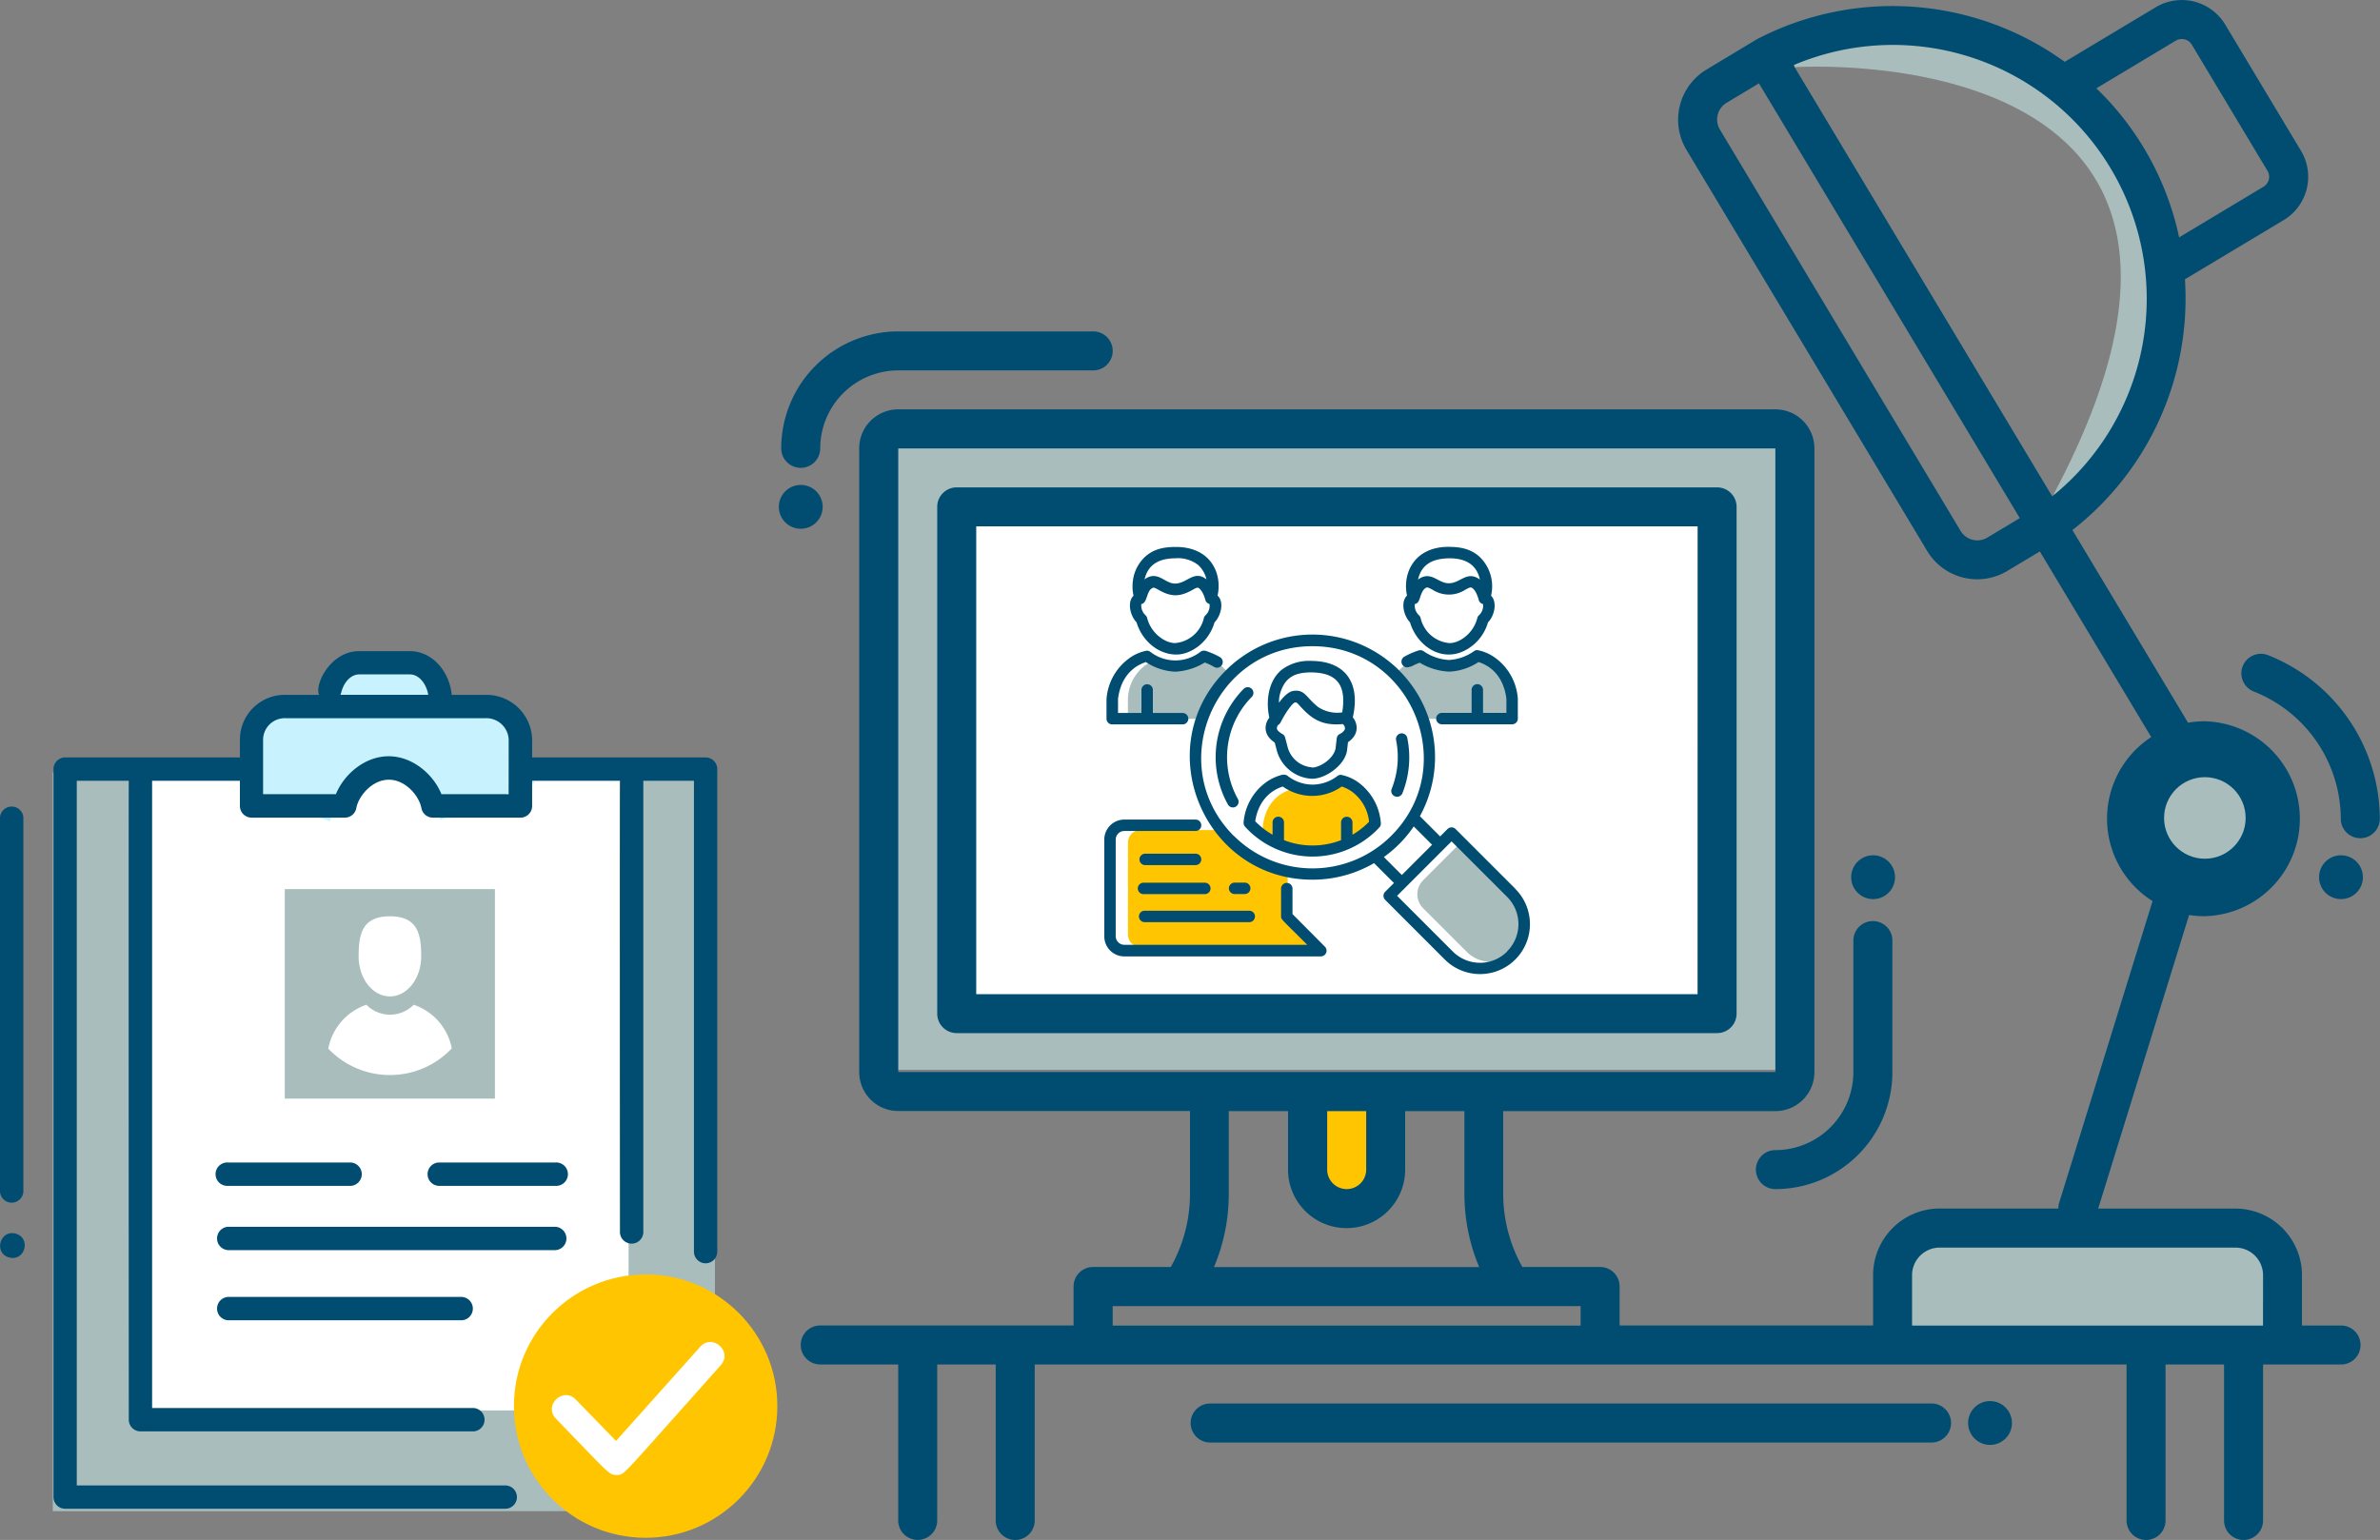
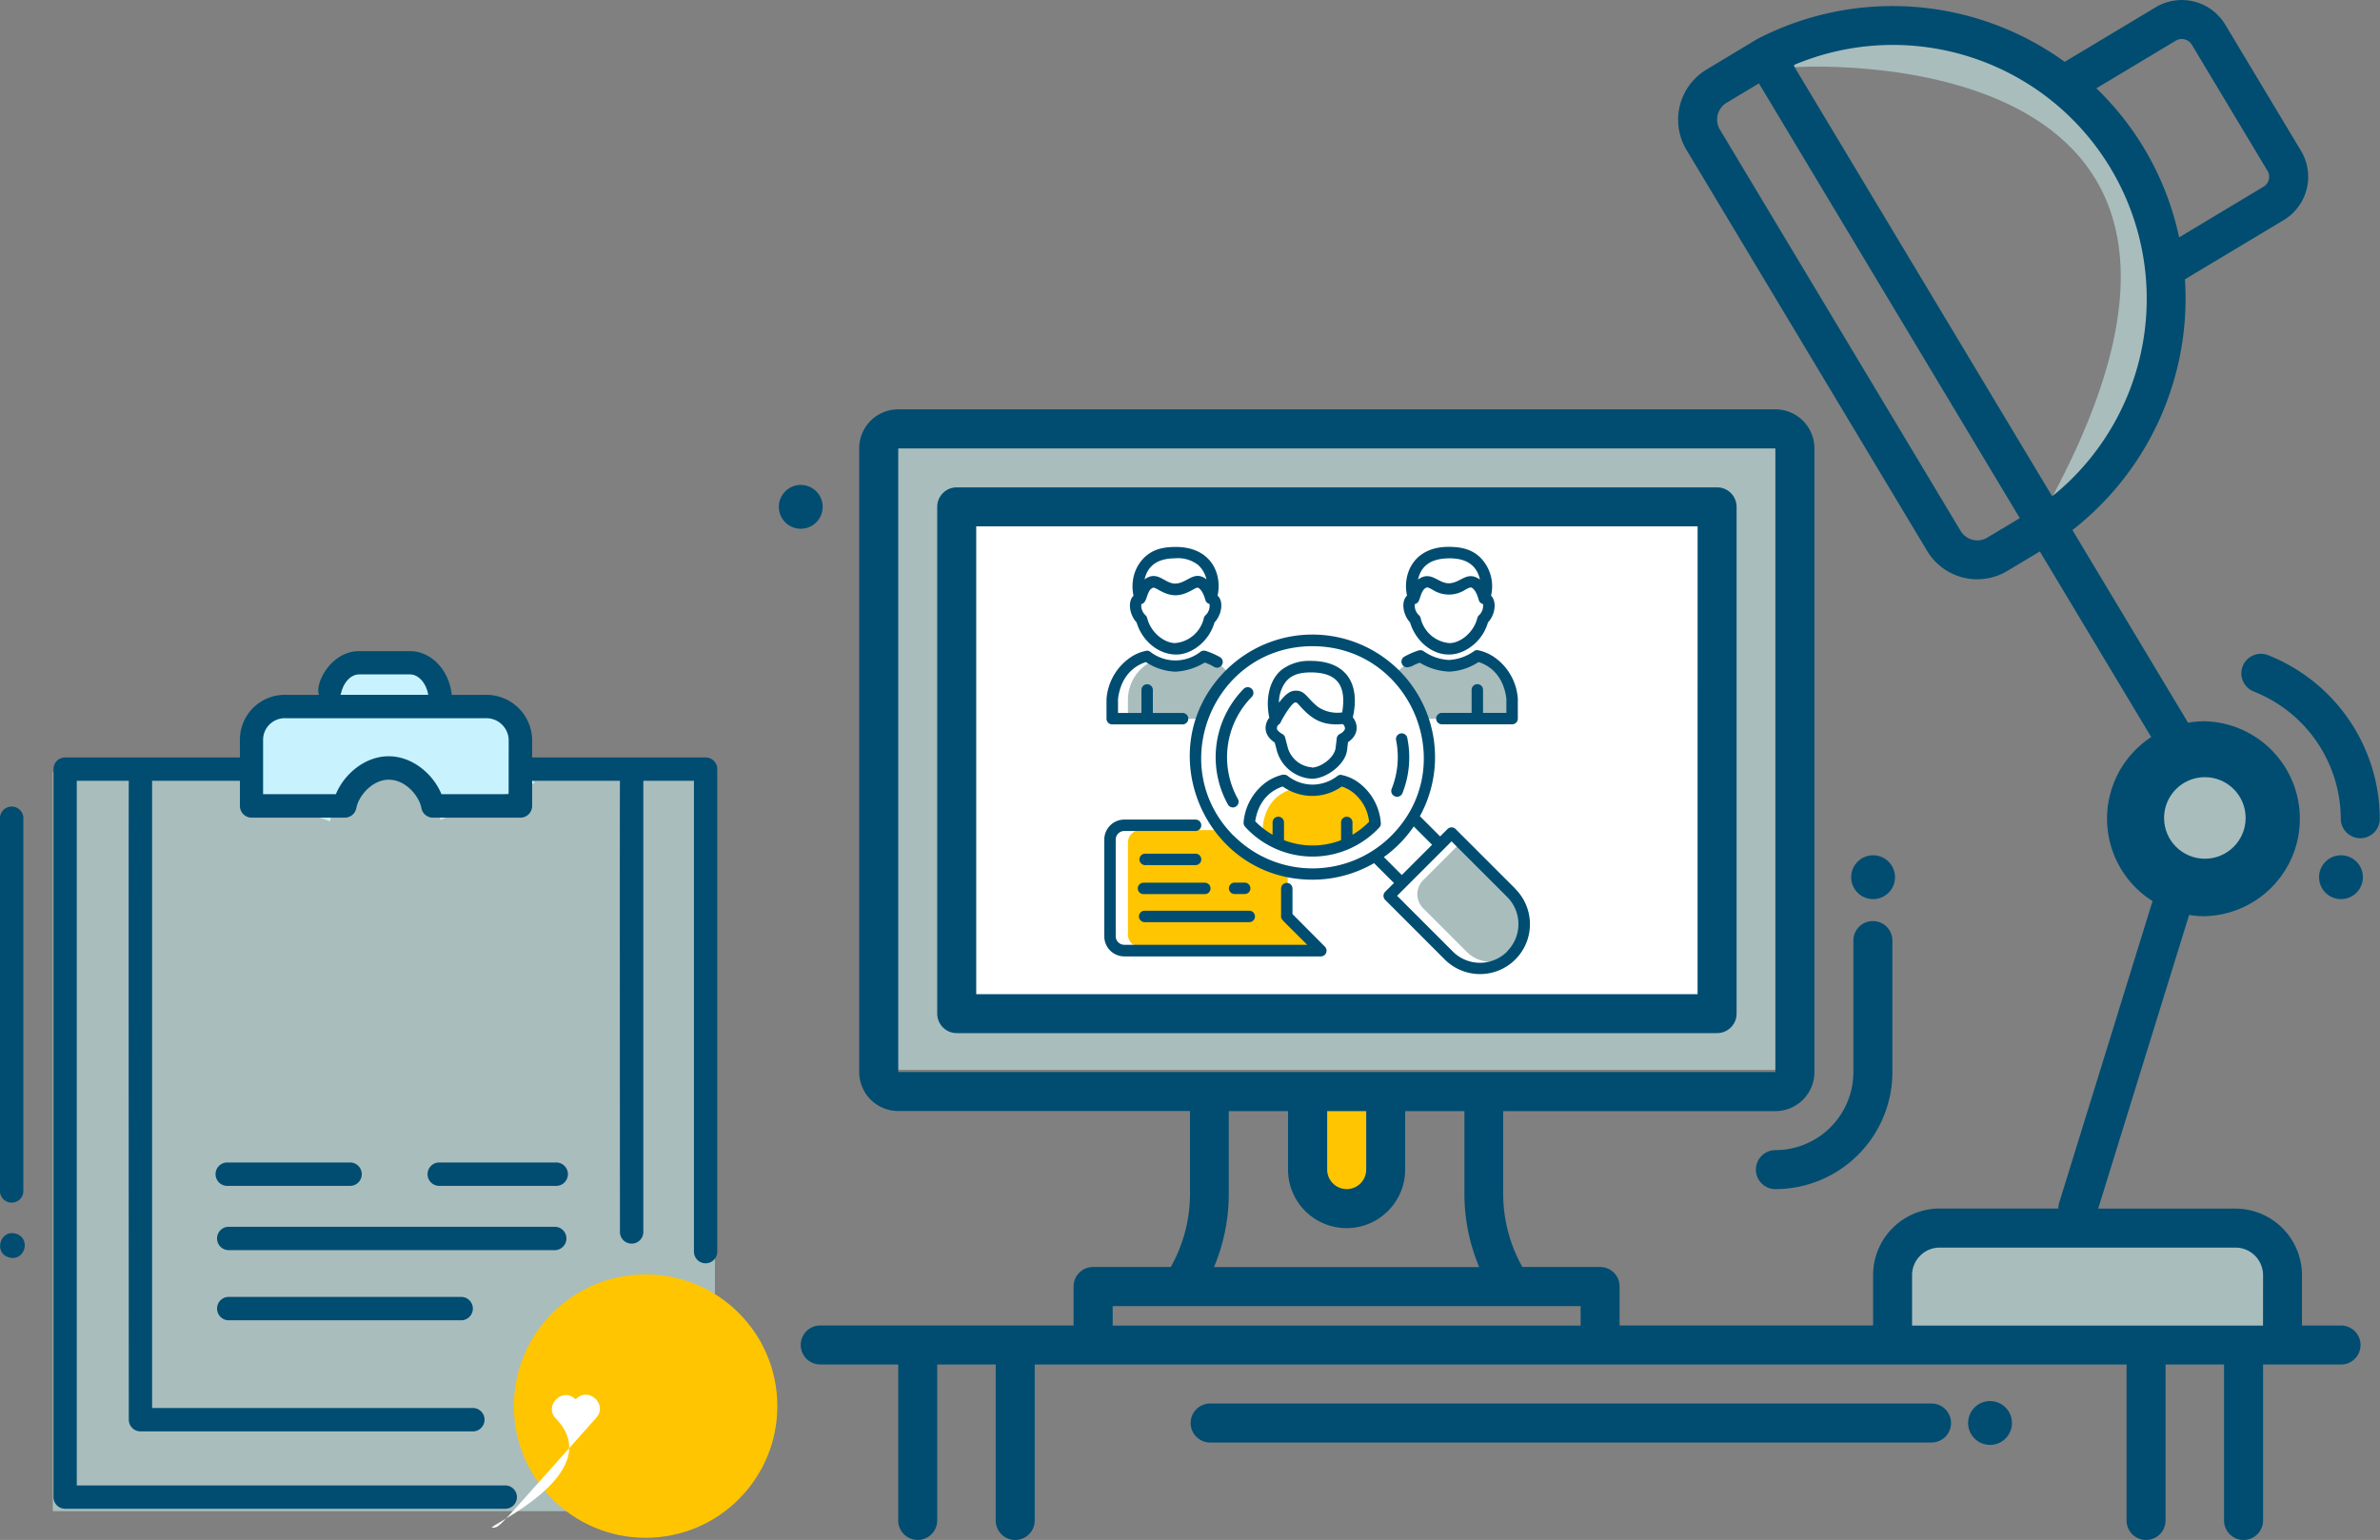
<svg xmlns="http://www.w3.org/2000/svg" viewBox="0 0 496 321">
  <rect x="0" y="0" width="496" height="321" fill="#808080" stroke="none" />
  <title>whoShouldAttend</title>
  <g id="Layer_2" data-name="Layer 2">
    <g id="Layer_1-2" data-name="Layer 1">
      <rect x="395" y="256" width="77" height="24" style="fill: #a9bdbd" />
      <rect x="187" y="93" width="183" height="130" style="fill: #a9bdbd" />
      <rect x="201" y="108" width="154" height="101" style="fill: #fff" />
      <rect x="11" y="161" width="138" height="154" style="fill: #a9bdbd" />
-       <rect x="28" y="161" width="103" height="133" style="fill: #fff" />
      <path d="M80.33,162.28a11.33,11.33,0,0,1,11.46,8.64l19.68-7.74a23.06,23.06,0,0,1-5.75-12.86,20.5,20.5,0,0,1-7.48-3.18,21.5,21.5,0,0,1-10.56-9.77l-.76-.17a20,20,0,0,1-4.59.55,20.78,20.78,0,0,1-7.5-1.39,22.36,22.36,0,0,1-3.72,2c-.89,5.32-4.82,10-11.77,10a13.88,13.88,0,0,1-2.32-.2,22,22,0,0,1-2.52,1.35,18.65,18.65,0,0,1-.54,2.23c.06.52.1,1,.13,1.57A19,19,0,0,1,51,164.39a16.59,16.59,0,0,1,2.45,2.14,16.44,16.44,0,0,1,2.82,3.42,19.75,19.75,0,0,1,3.71-.36h.67a20.78,20.78,0,0,1,8.12,1.63A11.37,11.37,0,0,1,80.33,162.28Z" style="fill: #c9f2ff" />
      <g>
        <path d="M268.36,181.57c-7.91-1.64-11.39-5.95-14-8.54H237.74a2.6,2.6,0,0,0-2.67,2.64v19.11a2.58,2.58,0,0,0,2.67,2.61h36.71l-6.1-6.55Z" style="fill: #ffc500" />
        <path d="M255.73,140a8.3,8.3,0,0,0-4-2.64h0a8,8,0,0,1-10.5,0,9,9,0,0,0-6.17,8.49v4h14.24A23.11,23.11,0,0,1,255.73,140Z" style="fill: #a9bdbd" />
        <path d="M291.25,140a9.66,9.66,0,0,1,4.56-2.64h0a10.25,10.25,0,0,0,12,0,9,9,0,0,1,6.84,8.49v4H297.41C295.79,145.52,294.86,143,291.25,140Z" style="fill: #a9bdbd" />
        <path d="M304,177.5h11.18a0,0,0,0,1,0,0v17a7.06,7.06,0,0,1-7.06,7.06H307a7.06,7.06,0,0,1-7.06-7.06V181.63A4.13,4.13,0,0,1,304,177.5Z" transform="translate(-43.93 272.98) rotate(-45)" style="fill: #a9bdbd" />
        <path d="M282.42,165.47c-.81-.52-1.65-1.69-2.39-1.89a8.58,8.58,0,0,1-5.26,1.81c-1.73,0-3.54.26-5.23-1,1.17,0-5.51.15-6.37,7.89,0,0,0,1.31,0,1.31,2.89,3.17,7,3.85,11.65,3.85a15.65,15.65,0,0,0,11.52-5A9.13,9.13,0,0,0,282.42,165.47Z" style="fill: #ffc500" />
        <g>
          <path d="M269.36,190.54v-5.31a1.19,1.19,0,0,0-2.38,0V191c0,.67-.08.41,5.45,5.94H234.3a1.79,1.79,0,0,1-1.78-1.78V175a1.79,1.79,0,0,1,1.78-1.78h14.86a1.19,1.19,0,0,0,0-2.38H234.3a4.17,4.17,0,0,0-4.16,4.16v20.2a4.17,4.17,0,0,0,4.16,4.16h41a1.19,1.19,0,0,0,.84-2Z" style="fill: #004d71" />
          <path d="M238.55,192.22h21.8a1.19,1.19,0,0,0,0-2.38h-21.8A1.19,1.19,0,0,0,238.55,192.22Z" style="fill: #004d71" />
          <path d="M249.16,180.33a1.19,1.19,0,1,0,0-2.38h-10.5a1.19,1.19,0,0,0,0,2.38Z" style="fill: #004d71" />
          <path d="M259.4,186.36a1.19,1.19,0,0,0,0-2.38h-2.1a1.19,1.19,0,0,0,0,2.38Z" style="fill: #004d71" />
          <path d="M251.09,184H238.31a1.19,1.19,0,0,0,0,2.38h12.78a1.19,1.19,0,0,0,0-2.38Z" style="fill: #004d71" />
          <path d="M231.82,151h14.64a1.19,1.19,0,0,0,0-2.38h-6.2v-4.8a1.19,1.19,0,0,0-2.38,0v4.8H233c0-.08,0-2.84,0-2.92.49-4.12,2.75-6.71,5.81-7.69a12,12,0,0,0,6.13,2,13,13,0,0,0,6.14-1.91A11.36,11.36,0,0,1,253,139a1.19,1.19,0,0,0,1.29-2,16,16,0,0,0-3-1.32,1.23,1.23,0,0,0-1.13.2,8.5,8.5,0,0,1-10.42,0,1.19,1.19,0,0,0-.73-.25,8.93,8.93,0,0,0-3.41,1.4,11.51,11.51,0,0,0-5,8.73v4.15A1.19,1.19,0,0,0,231.82,151Z" style="fill: #004d71" />
          <path d="M236.87,129.74c1.06,3.64,4.37,6.7,8.3,6.7,3,0,6.73-2.53,7.94-6.7,1.45-1.51,2-4.37.63-5.58,1-4.36-1.21-10.11-8.63-10.15-2.43,0-4.57.36-6.41,2a8.15,8.15,0,0,0-2.38,3.91,9.1,9.1,0,0,0-.09,4.26C234.95,125.38,235.41,128.2,236.87,129.74Zm14.39-1.52a1.19,1.19,0,0,0-.37.6,6.74,6.74,0,0,1-6,5.23c-2.07,0-5-2-5.82-5.23a1.19,1.19,0,0,0-.37-.6,2.75,2.75,0,0,1-.84-2.3l.22-.07c1.1-.46.83-2.78,2.2-3.33.21-.08.54.08,1.21.46,2.54,1.44,4.32,1.5,7,0,.67-.38,1-.54,1.21-.46s1,.65,1.51,2.56a1.18,1.18,0,0,0,.86.82h0A2.74,2.74,0,0,1,251.27,128.22Zm-6.4-11.84a6.87,6.87,0,0,1,4.84,1.39,5.77,5.77,0,0,1,1.73,3c-2.65-2.09-4.08,1-6.7.87-1.87-.11-3.21-2.22-5.33-1.37a3.49,3.49,0,0,0-.87.51C239.25,117.63,241.61,116.4,244.87,116.38Z" style="fill: #004d71" />
          <path d="M294,139a11.36,11.36,0,0,1,1.88-.86A13,13,0,0,0,302,140a12,12,0,0,0,6.13-2c3.49,1.12,5.38,4.05,5.81,7.69,0,0,0,2.87,0,2.91h-4.87v-4.8a1.19,1.19,0,0,0-2.38,0v4.8h-6.2a1.19,1.19,0,0,0,0,2.38h14.64a1.19,1.19,0,0,0,1.19-1.19v-4.15a11.5,11.5,0,0,0-5-8.72,9.26,9.26,0,0,0-3.44-1.41h0a1.18,1.18,0,0,0-.77.28,9.94,9.94,0,0,1-5.15,1.78,10.1,10.1,0,0,1-5.22-1.79h0a1.22,1.22,0,0,0-1.12-.19,16,16,0,0,0-3,1.32,1.19,1.19,0,1,0,1.29,2Z" style="fill: #004d71" />
          <path d="M293.86,129.74c1.53,5.24,7.68,9.38,13.33,4.57a9.57,9.57,0,0,0,2.91-4.57c1.5-1.57,1.89-4.36.64-5.57a8.51,8.51,0,0,0-2.47-8.18c-1.84-1.62-4-2-6.41-2h-.11c-7.13.06-9.51,5.66-8.52,10.16C291.89,125.41,292.45,128.26,293.86,129.74Zm14.39-1.52a1.19,1.19,0,0,0-.37.6c-.8,3.2-3.72,5.27-5.82,5.23a6.74,6.74,0,0,1-6-5.23,1.19,1.19,0,0,0-.37-.6,2.75,2.75,0,0,1-.84-2.3,1.18,1.18,0,0,0,.7-.44c.45-.59.6-2.51,1.72-3,.23-.09.56.06,1.25.43a6.27,6.27,0,0,0,6.88,0c.7-.37,1-.52,1.25-.43.56.23,1.1,1.11,1.49,2.44a1.22,1.22,0,0,0,.93,1A2.74,2.74,0,0,1,308.26,128.22Zm-6.15-11.84c3.27,0,5.63,1.26,6.32,4.44a3.49,3.49,0,0,0-.87-.51c-2.25-.91-3.48,1.41-5.83,1.26-1.89-.11-3.23-2.11-5.33-1.26a3.45,3.45,0,0,0-.87.51C296.26,117.5,298.75,116.4,302.1,116.38Z" style="fill: #004d71" />
          <path d="M282.8,162.89a9.21,9.21,0,0,0-3.36-1.38h0a1.19,1.19,0,0,0-.7.23,8.65,8.65,0,0,1-5,1.81h-.24a8.47,8.47,0,0,1-5.18-1.84,1.21,1.21,0,0,0-.58-.22h-.15a1.21,1.21,0,0,0-.32,0,10.3,10.3,0,0,0-3.1,1.35,11.51,11.51,0,0,0-5,8.58,1.33,1.33,0,0,0,0,.14v0a1.19,1.19,0,0,0,.29.75h0a19,19,0,0,0,28,.17,1.19,1.19,0,0,0,.31-.93A11.56,11.56,0,0,0,282.8,162.89ZM281.86,174v-2.56a1.19,1.19,0,0,0-2.38,0v3.69a16.49,16.49,0,0,1-11.89,0v-3.7a1.19,1.19,0,1,0-2.38,0V174a16.66,16.66,0,0,1-3.62-2.81c.6-3.88,2.81-6.29,5.74-7.24a10.65,10.65,0,0,0,12.3,0,8.06,8.06,0,0,1,1.86.89,8.87,8.87,0,0,1,3.83,6.45A16.51,16.51,0,0,1,281.86,174Z" style="fill: #004d71" />
          <path d="M265.66,154.78l.44,1.69a8,8,0,0,0,7.31,5.86c3,0,7-3,7.33-6l.19-1.63c2.57-1.74,1.9-4.11,1-5.17,1.56-6.77-1.14-11.77-8.81-11.77a9.48,9.48,0,0,0-6,1.84c-2.78,2.28-3.36,6.44-2.59,10C263.47,150.93,263.2,153.19,265.66,154.78Zm7.75,5.17a5.68,5.68,0,0,1-5-4c-.05-.2-.53-2-.59-2.24a1.18,1.18,0,0,0-.58-.71c-.33-.17-1-.66-1.1-1s.09-.8.29-.92a1.27,1.27,0,0,0,.44-.47c1-2,2.42-4,3-4.19.37,0,.38,0,1,.69,2.41,2.69,4.58,4.23,8.94,3.82a1.18,1.18,0,0,0,.21.16,1.29,1.29,0,0,1,.27.9,2.17,2.17,0,0,1-1.07,1,1.18,1.18,0,0,0-.64.92l-.25,2.15C277.84,158.27,275,160,273.41,160ZM267,143.89c1.06-2.81,3-3.7,6.12-3.73,5.73,0,7.49,2.87,6.6,8.34a7.27,7.27,0,0,1-5-1.11c-2.55-2-2.72-3.66-5.09-3.39-1.09.13-2.18,1.24-3.08,2.48A6.5,6.5,0,0,1,267,143.89Z" style="fill: #004d71" />
          <path d="M290.73,166a1.19,1.19,0,0,0,1.54-.66,20.25,20.25,0,0,0,1-11.58,1.19,1.19,0,0,0-2.33.47,17.87,17.87,0,0,1-.92,10.23A1.19,1.19,0,0,0,290.73,166Z" style="fill: #004d71" />
          <path d="M260.92,145.22a1.19,1.19,0,0,0-1.68-1.68,20.3,20.3,0,0,0-3.37,24.1,1.19,1.19,0,1,0,2.08-1.15A17.91,17.91,0,0,1,260.92,145.22Z" style="fill: #004d71" />
          <path d="M315.79,185.25l-12.44-12.44a1.19,1.19,0,0,0-1.68,0l-1.55,1.55a1.18,1.18,0,0,0-.13-.15l-4.08-4.08a25.55,25.55,0,0,0-40.46-30.37c-16.07,16.07-4.59,43.61,18.07,43.61a25.56,25.56,0,0,0,12.84-3.45l4,4,.15.13-1.84,1.84a1.19,1.19,0,0,0,0,1.68L301.09,200a10.4,10.4,0,0,0,14.71-14.71Zm-58.66-11c-14.57-14.57-4.16-39.55,16.39-39.55s31,25,16.39,39.55A23.2,23.2,0,0,1,257.13,174.22Zm34.87,8-3.6-3.6a25.33,25.33,0,0,0,6.23-6.38l3.68,3.68.15.13-6.33,6.33A1.18,1.18,0,0,0,292,182.2Zm22.11,16.08a8,8,0,0,1-11.35,0l-11.6-11.6,11.35-11.35,11.6,11.6A8,8,0,0,1,314.11,198.28Z" style="fill: #004d71" />
        </g>
      </g>
      <g>
        <circle cx="134.55" cy="293.1" r="27.45" style="fill: #ffc500" />
        <path d="M103.14,185.33H59.35V229h43.79ZM81.26,191c5.81,0,6.52,3.74,6.52,8.35s-2.92,8.35-6.52,8.35-6.52-3.74-6.52-8.35S75.45,191,81.26,191ZM94.09,218.6a17.73,17.73,0,0,1-25.66,0,.12.12,0,0,1,0-.1,12,12,0,0,1,7.93-9.06,6.92,6.92,0,0,0,9.86,0,12,12,0,0,1,7.93,9.07A.12.12,0,0,1,94.09,218.6Z" style="fill: #a9bdbd" />
-         <path d="M115.85,295.71c-2.64-2.72,1.46-6.73,4.12-4l8.41,8.65,17.56-19.64c2.54-2.83,6.82,1,4.29,3.83-21.16,23.67-20,22.87-21.69,22.9S127,307.2,115.85,295.71Z" style="fill: #fff" />
+         <path d="M115.85,295.71c-2.64-2.72,1.46-6.73,4.12-4c2.54-2.83,6.82,1,4.29,3.83-21.16,23.67-20,22.87-21.69,22.9S127,307.2,115.85,295.71Z" style="fill: #fff" />
        <g>
          <path d="M4.87,248.41v-78a2.44,2.44,0,0,0-4.87,0v78A2.44,2.44,0,0,0,4.87,248.41Z" style="fill: #004d71" />
          <path d="M147,157.89h-36.1v-3.76a9.54,9.54,0,0,0-9.75-9.29h-7c-.54-5.13-4.24-9.11-8.72-9.11H74.83c-5.93,0-9.3,6.88-8.34,9.11H59.55A9.34,9.34,0,0,0,50,154.13v3.76H13.58a2.43,2.43,0,0,0-2.43,2.43V312.07a2.43,2.43,0,0,0,2.43,2.43H105.3a2.43,2.43,0,0,0,0-4.86H16V162.75H26.84c-.06.38,0,132.8,0,133.18a2.44,2.44,0,0,0,2.44,2.44H98.7a2.44,2.44,0,0,0,0-4.87h-67c0-.38,0-130.37,0-130.74H50V168a2.44,2.44,0,0,0,2.44,2.44H71.86a2.44,2.44,0,0,0,2.4-2c.45-2.47,3.25-5.91,6.78-5.91s6.33,3.44,6.78,5.91a2.44,2.44,0,0,0,2.4,2h18.24a2.44,2.44,0,0,0,2.44-2.44v-5.24H129.2c-.06.38,0,93.81,0,94.19a2.44,2.44,0,0,0,4.87,0c0-.38,0-93.81,0-94.19h10.55V260.9a2.43,2.43,0,0,0,4.86,0V160.32A2.43,2.43,0,0,0,147,157.89Zm-75.9-13.46c.53-2.27,2.07-3.85,3.74-3.85h10.6c1.82,0,3.39,1.85,3.81,4.25H70.95A2.41,2.41,0,0,0,71.08,144.43ZM106,165.55H92c-1.66-4.11-6-7.91-11-7.91s-9.33,3.8-11,7.91H54.83V154.13a4.52,4.52,0,0,1,4.72-4.42h41.59a4.67,4.67,0,0,1,4.87,4.42Z" style="fill: #004d71" />
          <path d="M115.76,242.32H91.39a2.44,2.44,0,0,0,0,4.87h24.37a2.44,2.44,0,1,0,0-4.87Z" style="fill: #004d71" />
          <path d="M47.52,247.19H73.11a2.44,2.44,0,0,0,0-4.87H47.52a2.44,2.44,0,1,0,0,4.87Z" style="fill: #004d71" />
          <path d="M115.76,255.72H47.52a2.44,2.44,0,0,0,0,4.87h68.24A2.44,2.44,0,0,0,115.76,255.72Z" style="fill: #004d71" />
          <path d="M47.52,270.34a2.44,2.44,0,0,0,0,4.87H96.26a2.44,2.44,0,0,0,0-4.87Z" style="fill: #004d71" />
          <path d="M3.22,257.13c-3.31-.83-4.58,4.18-1.26,5S6.53,258,3.22,257.13Z" style="fill: #004d71" />
        </g>
      </g>
      <path d="M374,14s105-7,54,89l2.33,2.33S459,82.34,450,56.67,444,30,434,21,400,4.86,400,4.86L374,9.67Z" style="fill: #a9bdbd" />
      <g>
        <path d="M272.52,243.8a8.13,8.13,0,0,0,16.25,0V227.55H272.52Z" style="fill: #ffc500" />
        <g>
          <path d="M487.87,276.31h-8.13v-10.5a13.9,13.9,0,0,0-13.88-13.88H437.27l18.95-61.21a18.5,18.5,0,0,0,3.21.26,20.32,20.32,0,0,0,0-40.63,19.1,19.1,0,0,0-3.43.3L431.9,110.49a61.21,61.21,0,0,0,23.45-52.27l20.58-12.34a10.54,10.54,0,0,0,3.61-14.44L463.73,5.1a10.57,10.57,0,0,0-14.44-3.61l-19,11.4a61.2,61.2,0,0,0-64-4.79l-.11.07-.11.05L355.64,14.5a12.21,12.21,0,0,0-4.18,16.73l50.17,83.62A12.17,12.17,0,0,0,418.35,119l6.76-4.05,23.21,38.69a20.31,20.31,0,0,0,.28,34.19l-19.46,62.88a4,4,0,0,0-.17,1.2H404.24a13.9,13.9,0,0,0-13.88,13.88v10.5H337.53v-8.13a4.06,4.06,0,0,0-4.06-4.06h-16.2a31.12,31.12,0,0,1-4-15.24V231.61H370a8.13,8.13,0,0,0,8.13-8.13v-130A8.13,8.13,0,0,0,370,85.33H187.19a8.13,8.13,0,0,0-8.13,8.13v130a8.13,8.13,0,0,0,8.13,8.13H248v17.27a31.12,31.12,0,0,1-4,15.24h-16.2a4.06,4.06,0,0,0-4.06,4.06v8.13H170.94a4.06,4.06,0,1,0,0,8.13h16.25v32.51a4.06,4.06,0,0,0,8.13,0V284.43h12.19v32.51a4.06,4.06,0,0,0,8.13,0V284.43H443.18v32.51a4.06,4.06,0,0,0,8.13,0V284.43h12.19v32.51a4.06,4.06,0,1,0,8.13,0V284.43h16.25a4.06,4.06,0,1,0,0-8.13ZM453.47,8.46a2.44,2.44,0,0,1,3.29.82l15.8,26.34a2.41,2.41,0,0,1-.82,3.29L454.14,49.48a60.67,60.67,0,0,0-17.25-31.07Zm-39.3,103.6a4.06,4.06,0,0,1-5.57-1.39L358.43,27a4.07,4.07,0,0,1,1.39-5.57l6.75-4.05L420.93,108Zm13.52-8.59L373.76,13.59a52.91,52.91,0,0,1,53.92,89.88Zm-240.49,120v-130H370v130ZM280.65,256a12.2,12.2,0,0,0,12.19-12.19V231.61h12.35v17.27a39.31,39.31,0,0,0,3.08,15.24H253a39.31,39.31,0,0,0,3.08-15.24V231.61h12.35V243.8A12.2,12.2,0,0,0,280.65,256Zm-4.06-12.19V231.61h8.13V243.8a4.06,4.06,0,1,1-8.13,0Zm52.82,32.51H231.89v-4.06h97.52Zm142.21,0H398.48v-10.5a5.76,5.76,0,0,1,5.76-5.76h61.63a5.76,5.76,0,0,1,5.76,5.76Z" style="fill: #004d71" />
          <circle cx="414.73" cy="296.62" r="4.57" style="fill: #004d71" />
          <circle cx="390.36" cy="182.85" r="4.57" style="fill: #004d71" />
          <circle cx="166.88" cy="105.65" r="4.57" style="fill: #004d71" />
          <circle cx="487.87" cy="182.85" r="4.57" style="fill: #004d71" />
          <path d="M402.54,292.56H252.2a4.06,4.06,0,1,0,0,8.13H402.54a4.06,4.06,0,1,0,0-8.13Z" style="fill: #004d71" />
          <path d="M361.91,211.29V105.65a4.06,4.06,0,0,0-4.06-4.06H199.38a4.06,4.06,0,0,0-4.06,4.06V211.29a4.06,4.06,0,0,0,4.06,4.06H357.85A4.06,4.06,0,0,0,361.91,211.29Zm-8.13-4.06H203.45V109.71H353.79Z" style="fill: #004d71" />
          <path d="M472.68,136.57a4.06,4.06,0,1,0-3,7.57,28.66,28.66,0,0,1,18.15,26.52,4.06,4.06,0,1,0,8.13,0A36.84,36.84,0,0,0,472.68,136.57Z" style="fill: #004d71" />
          <path d="M370,239.74a4.06,4.06,0,1,0,0,8.13,24.41,24.41,0,0,0,24.38-24.38V196.06a4.06,4.06,0,1,0-8.13,0v27.43A16.27,16.27,0,0,1,370,239.74Z" style="fill: #004d71" />
-           <path d="M166.88,97.52a4.06,4.06,0,0,0,4.06-4.06,16.27,16.27,0,0,1,16.25-16.25h40.64a4.06,4.06,0,0,0,0-8.13H187.19a24.41,24.41,0,0,0-24.38,24.38A4.06,4.06,0,0,0,166.88,97.52Z" style="fill: #004d71" />
        </g>
      </g>
      <circle cx="459.5" cy="170.5" r="8.5" style="fill: #a9bdbd" />
      <path d="M201,109" style="fill: #004d71" />
    </g>
  </g>
</svg>